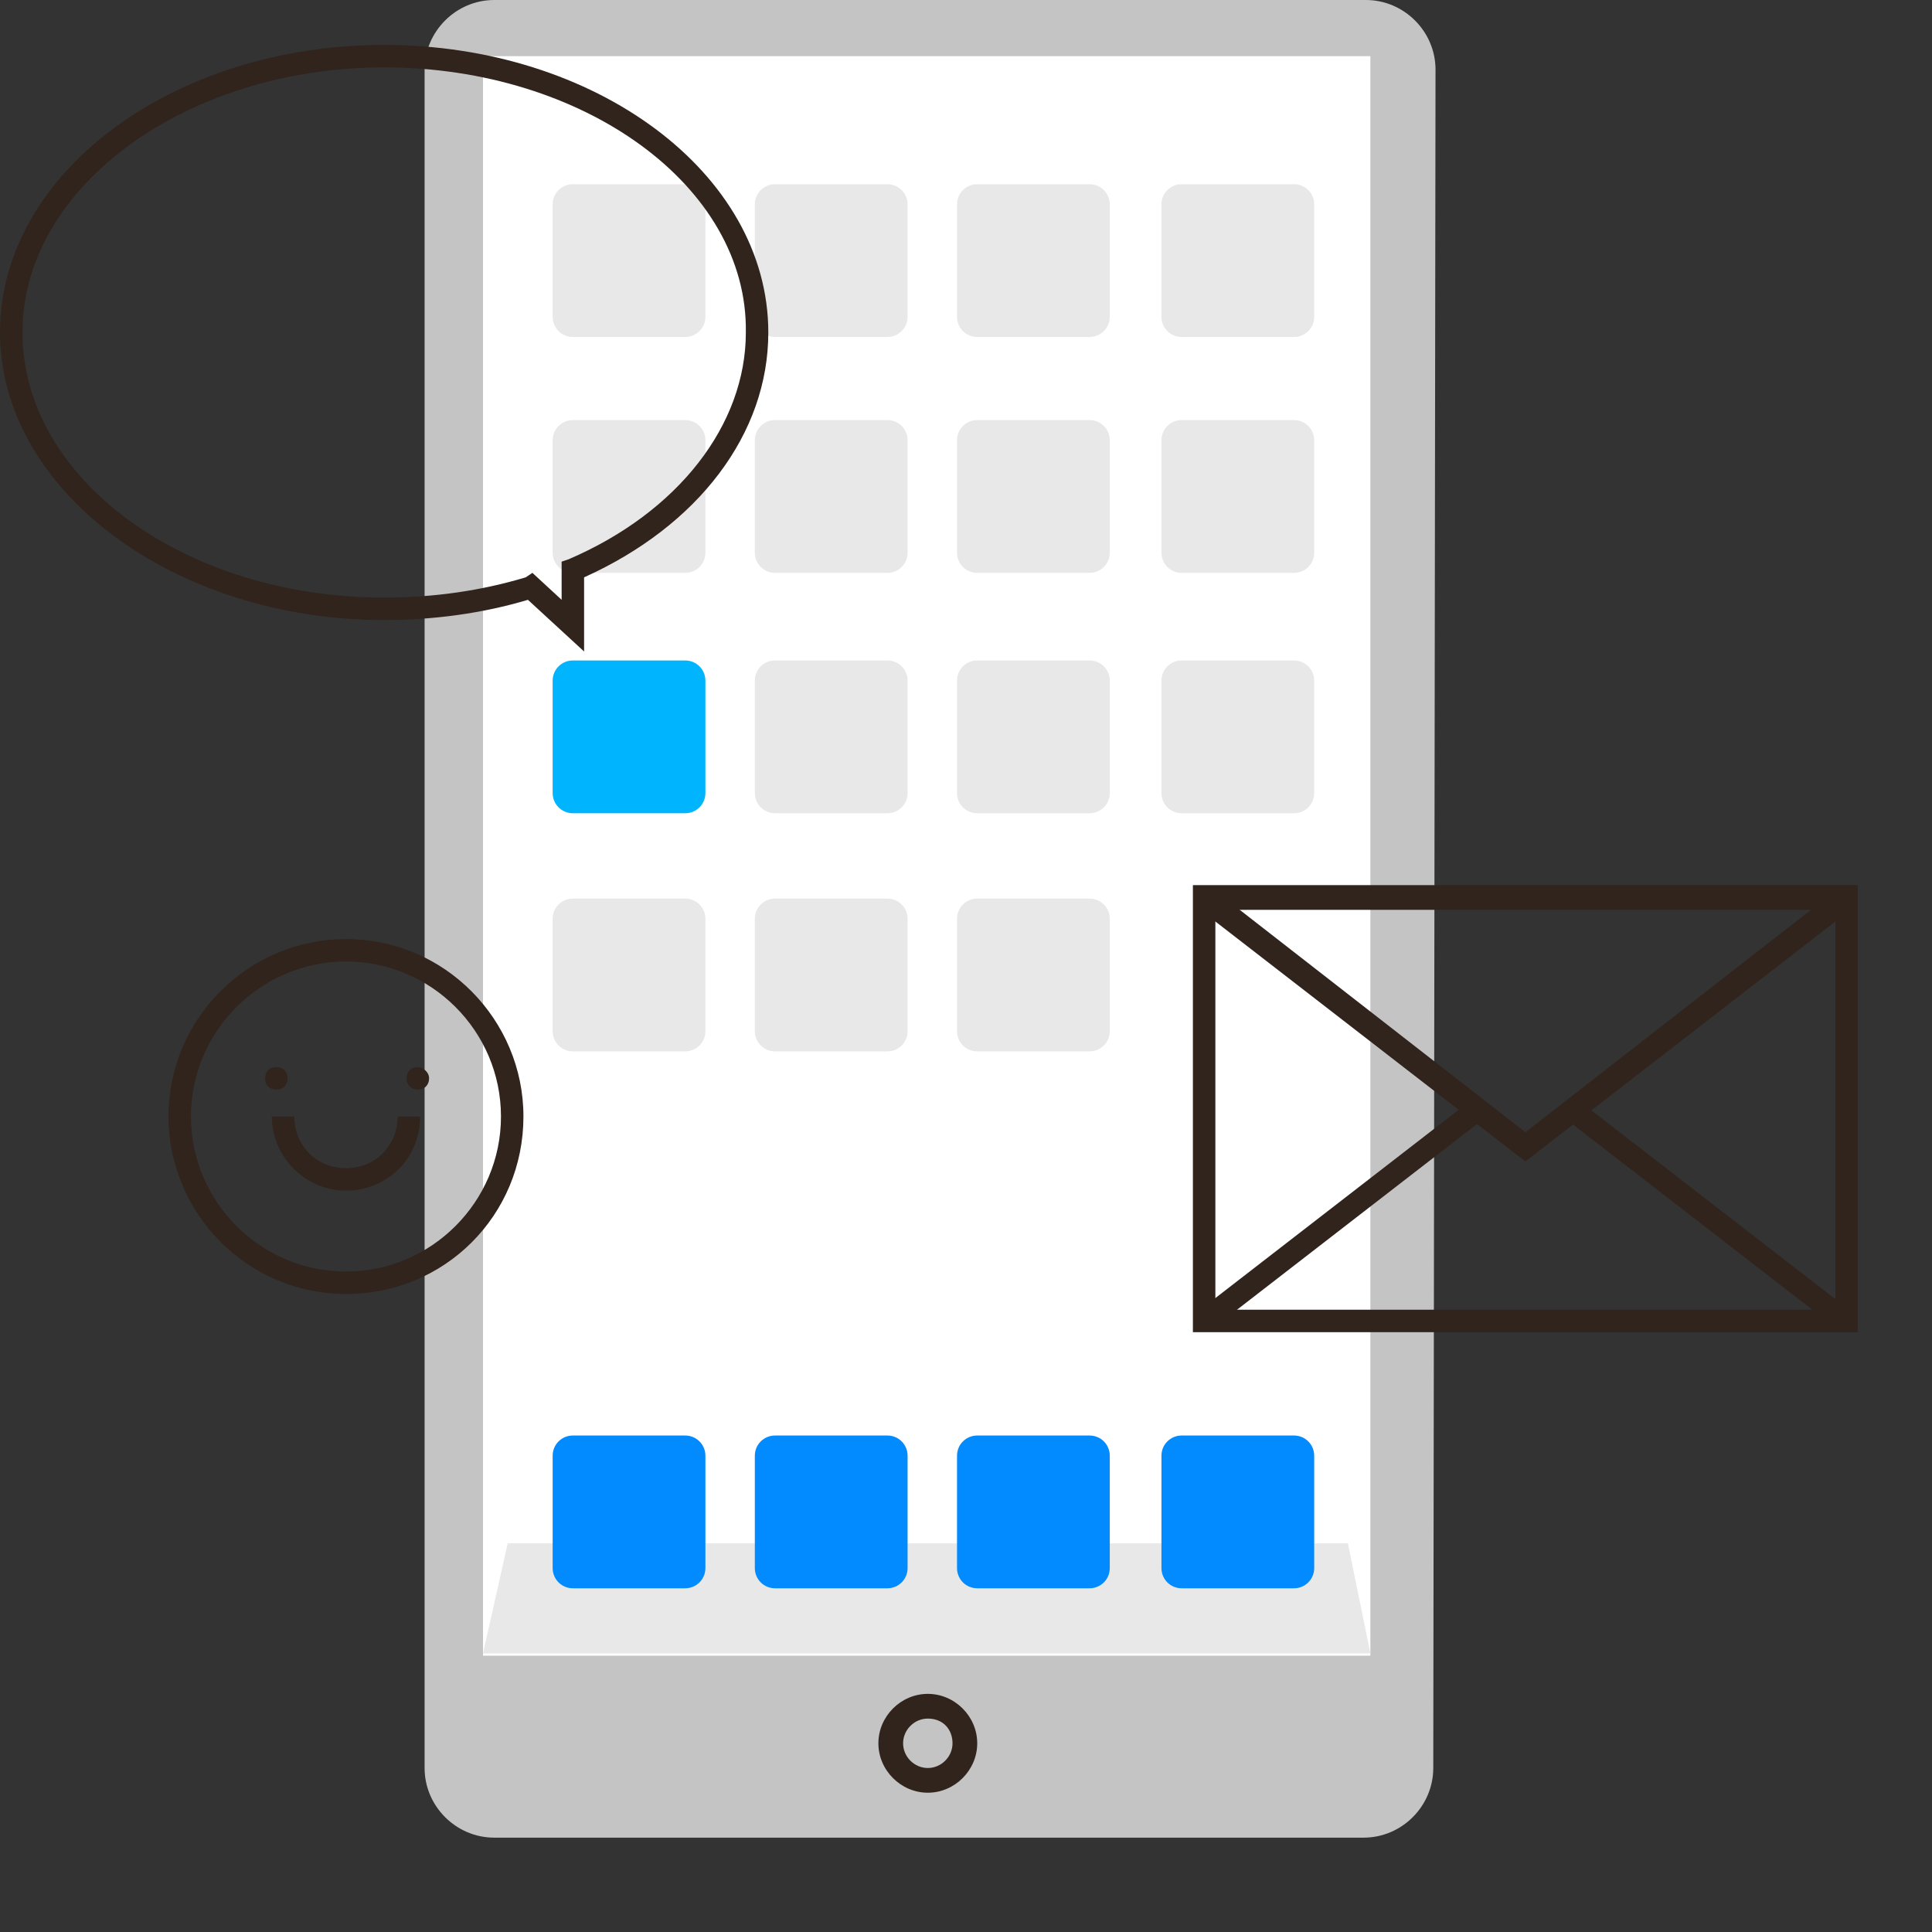
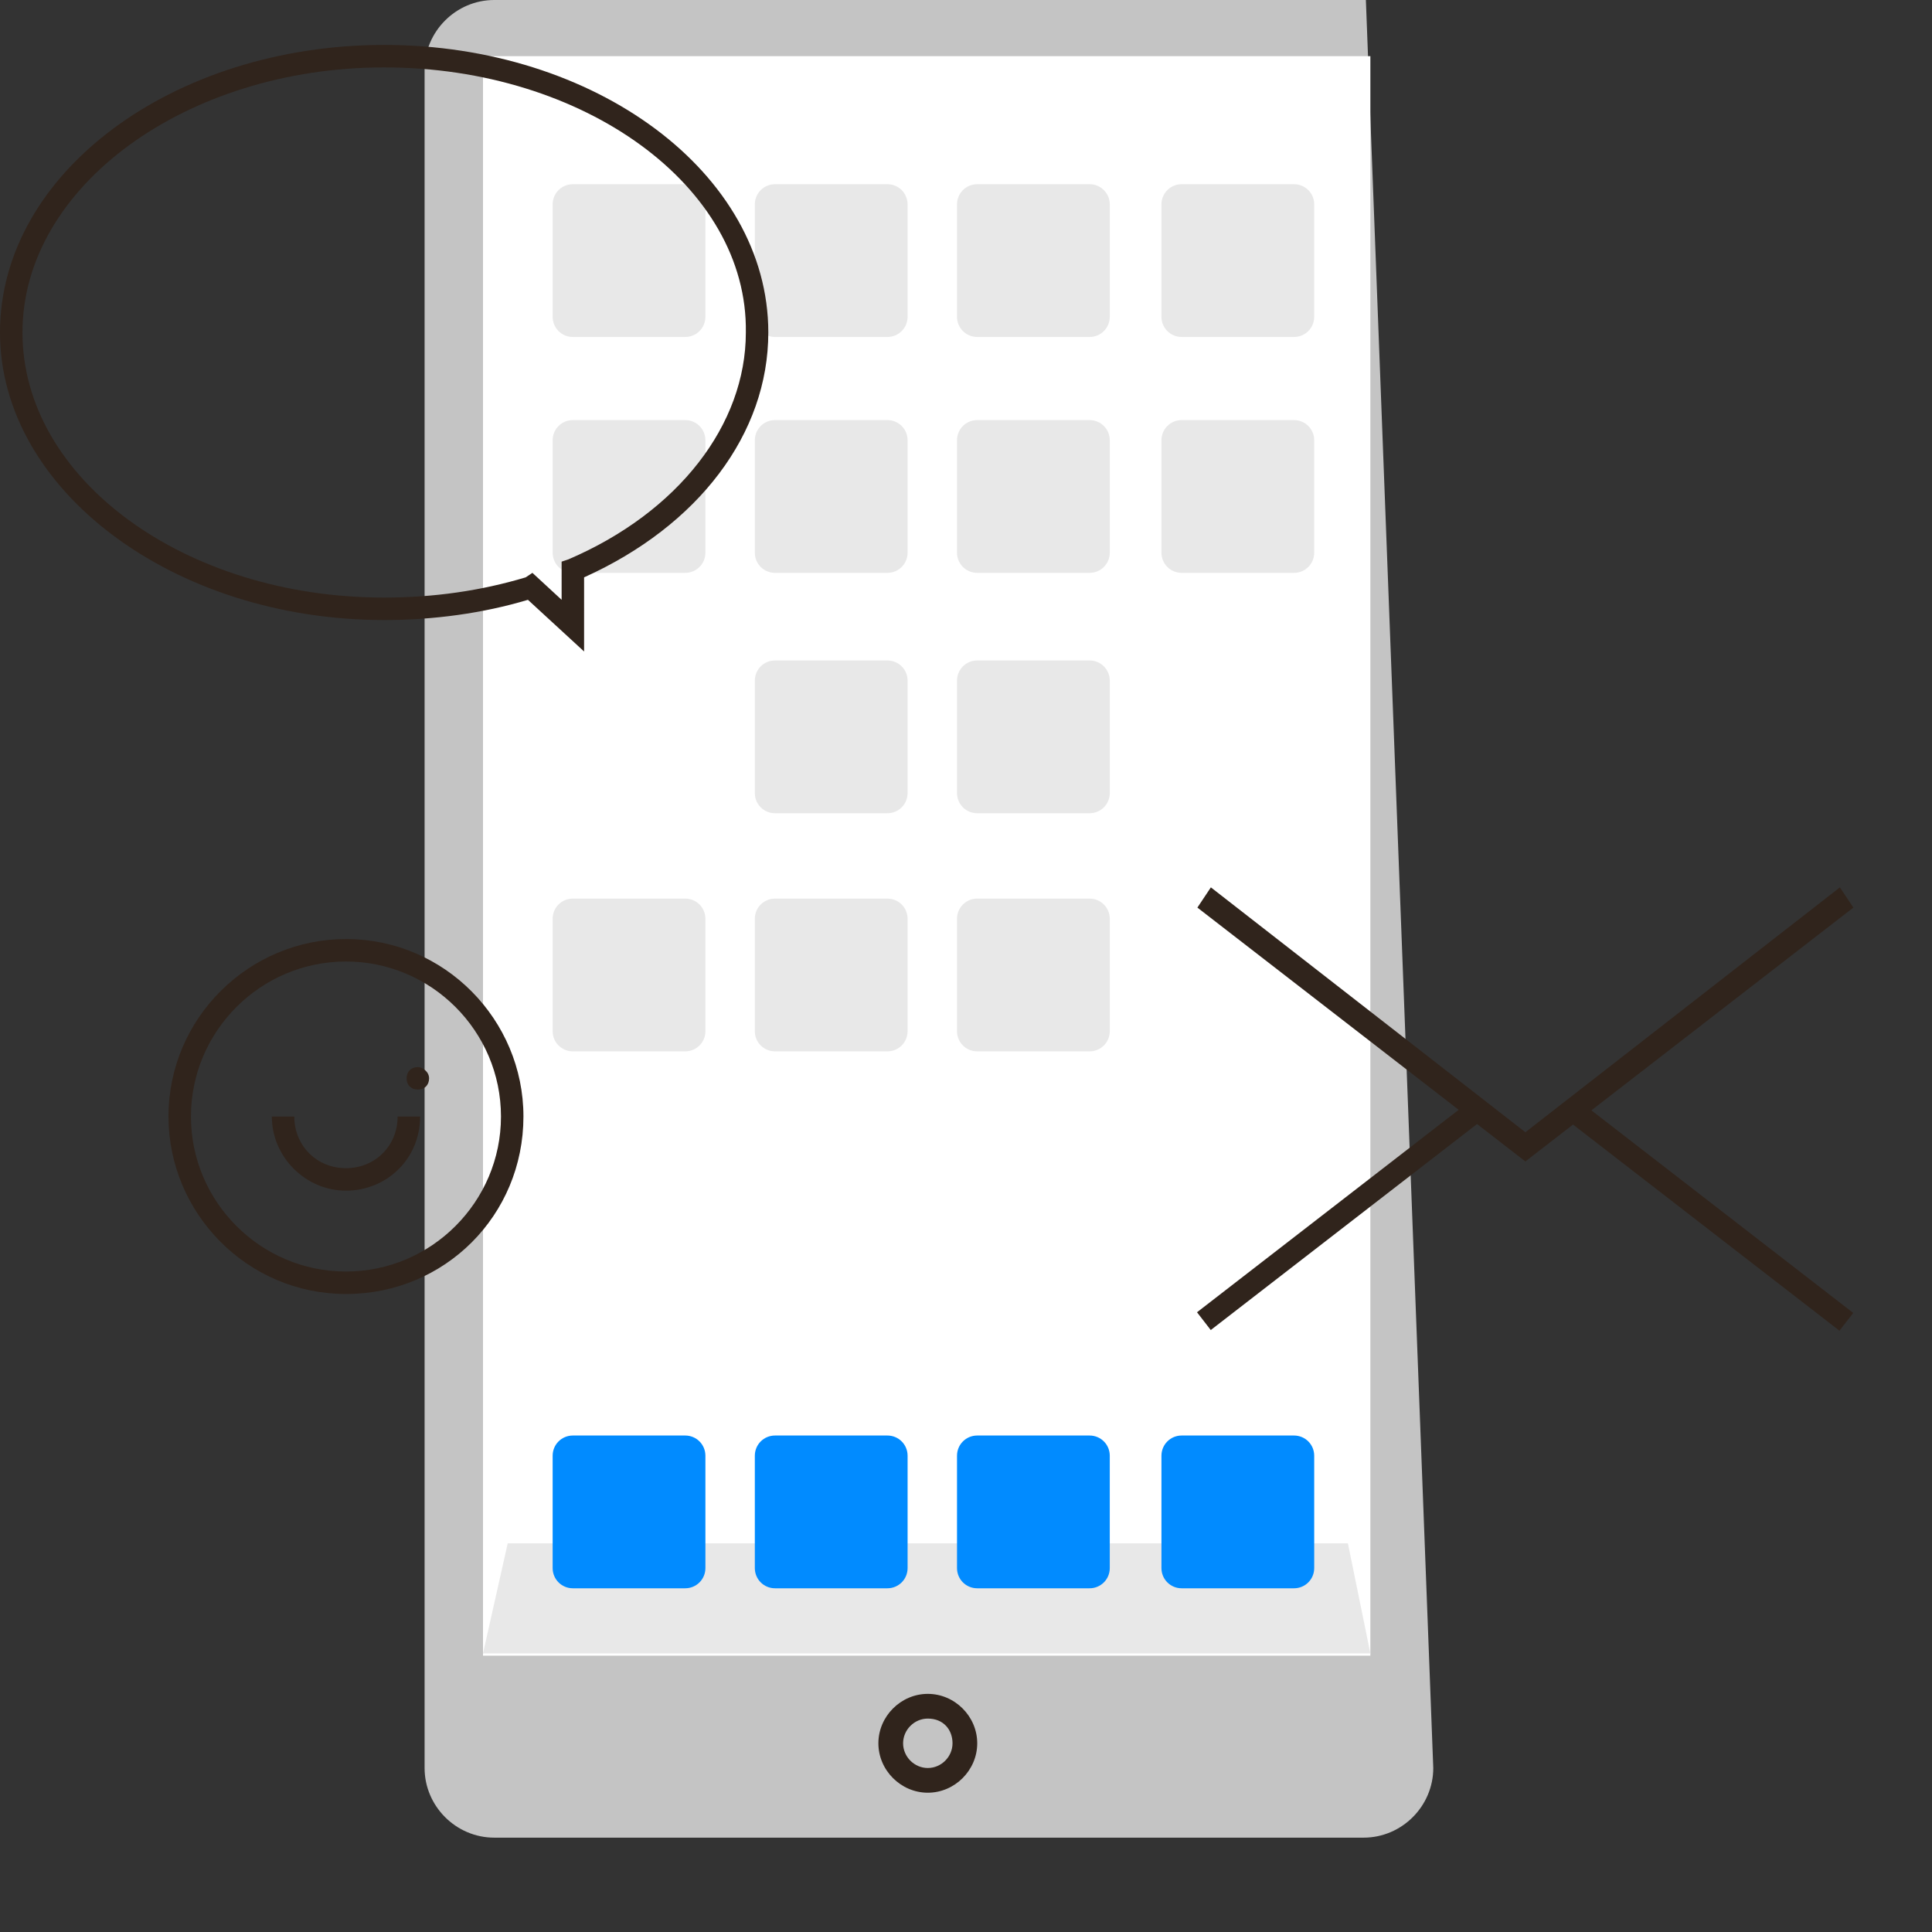
<svg xmlns="http://www.w3.org/2000/svg" version="1.1" id="art" x="0px" y="0px" viewBox="0 0 86 86" style="enable-background:new 0 0 86 86;" xml:space="preserve">
  <rect x="0" y="0" width="86" height="86" fill="#333333" stroke="none" />
  <style type="text/css">
	.st0{fill:#C4C4C4;}
	.st1{fill:#FFFFFF;}
	.st2{fill:#E8E8E8;}
	.st3{fill:#30241C;}
	.st4{fill:#018BFF;}
	.st5{fill:#01B4FE;}
</style>
  <g>
-     <path class="st0" d="M63.8,78.7c0,1.7-1.4,3.1-3.1,3.1H22c-1.7,0-3.1-1.4-3.1-3.1V3.1C18.9,1.4,20.3,0,22,0h38.8   c1.7,0,3.1,1.4,3.1,3.1L63.8,78.7L63.8,78.7z" />
+     <path class="st0" d="M63.8,78.7c0,1.7-1.4,3.1-3.1,3.1H22c-1.7,0-3.1-1.4-3.1-3.1V3.1C18.9,1.4,20.3,0,22,0h38.8   L63.8,78.7L63.8,78.7z" />
  </g>
  <g>
    <rect x="21.5" y="2.5" class="st1" width="39.5" height="71.2" />
  </g>
  <g>
    <polygon class="st2" points="21.5,73.6 22.6,68.7 60,68.7 61,73.6  " />
  </g>
  <g>
    <path class="st3" d="M41.3,79.8c-1.2,0-2.2-1-2.2-2.2s1-2.2,2.2-2.2s2.2,1,2.2,2.2S42.5,79.8,41.3,79.8z M41.3,76.5   c-0.6,0-1.1,0.5-1.1,1.1s0.5,1.1,1.1,1.1s1.1-0.5,1.1-1.1S42,76.5,41.3,76.5z" />
  </g>
  <g>
    <g>
      <path class="st4" d="M33.6,64.8c0-0.5,0.4-0.9,0.9-0.9h5c0.5,0,0.9,0.4,0.9,0.9v5c0,0.5-0.4,0.9-0.9,0.9h-5    c-0.5,0-0.9-0.4-0.9-0.9V64.8z" />
    </g>
    <g>
      <path class="st4" d="M42.6,64.8c0-0.5,0.4-0.9,0.9-0.9h5c0.5,0,0.9,0.4,0.9,0.9v5c0,0.5-0.4,0.9-0.9,0.9h-5    c-0.5,0-0.9-0.4-0.9-0.9V64.8z" />
    </g>
    <g>
      <path class="st4" d="M51.7,64.8c0-0.5,0.4-0.9,0.9-0.9h5c0.5,0,0.9,0.4,0.9,0.9v5c0,0.5-0.4,0.9-0.9,0.9h-5    c-0.5,0-0.9-0.4-0.9-0.9V64.8z" />
    </g>
    <g>
      <path class="st4" d="M24.6,64.8c0-0.5,0.4-0.9,0.9-0.9h5c0.5,0,0.9,0.4,0.9,0.9v5c0,0.5-0.4,0.9-0.9,0.9h-5    c-0.5,0-0.9-0.4-0.9-0.9V64.8z" />
    </g>
  </g>
  <g>
    <g>
      <path class="st2" d="M33.6,9.1c0-0.5,0.4-0.9,0.9-0.9h5c0.5,0,0.9,0.4,0.9,0.9v5c0,0.5-0.4,0.9-0.9,0.9h-5c-0.5,0-0.9-0.4-0.9-0.9    V9.1z" />
    </g>
    <g>
      <path class="st2" d="M42.6,9.1c0-0.5,0.4-0.9,0.9-0.9h5c0.5,0,0.9,0.4,0.9,0.9v5c0,0.5-0.4,0.9-0.9,0.9h-5c-0.5,0-0.9-0.4-0.9-0.9    V9.1z" />
    </g>
    <g>
      <path class="st2" d="M51.7,9.1c0-0.5,0.4-0.9,0.9-0.9h5c0.5,0,0.9,0.4,0.9,0.9v5c0,0.5-0.4,0.9-0.9,0.9h-5c-0.5,0-0.9-0.4-0.9-0.9    V9.1z" />
    </g>
    <g>
      <path class="st2" d="M24.6,9.1c0-0.5,0.4-0.9,0.9-0.9h5c0.5,0,0.9,0.4,0.9,0.9v5c0,0.5-0.4,0.9-0.9,0.9h-5c-0.5,0-0.9-0.4-0.9-0.9    V9.1z" />
    </g>
  </g>
  <g>
    <g>
      <path class="st2" d="M33.6,19.6c0-0.5,0.4-0.9,0.9-0.9h5c0.5,0,0.9,0.4,0.9,0.9v5c0,0.5-0.4,0.9-0.9,0.9h-5    c-0.5,0-0.9-0.4-0.9-0.9V19.6z" />
    </g>
    <g>
      <path class="st2" d="M42.6,19.6c0-0.5,0.4-0.9,0.9-0.9h5c0.5,0,0.9,0.4,0.9,0.9v5c0,0.5-0.4,0.9-0.9,0.9h-5    c-0.5,0-0.9-0.4-0.9-0.9V19.6z" />
    </g>
    <g>
      <path class="st2" d="M51.7,19.6c0-0.5,0.4-0.9,0.9-0.9h5c0.5,0,0.9,0.4,0.9,0.9v5c0,0.5-0.4,0.9-0.9,0.9h-5    c-0.5,0-0.9-0.4-0.9-0.9V19.6z" />
    </g>
    <g>
      <path class="st2" d="M24.6,19.6c0-0.5,0.4-0.9,0.9-0.9h5c0.5,0,0.9,0.4,0.9,0.9v5c0,0.5-0.4,0.9-0.9,0.9h-5    c-0.5,0-0.9-0.4-0.9-0.9V19.6z" />
    </g>
  </g>
  <g>
    <path class="st2" d="M33.6,30.3c0-0.5,0.4-0.9,0.9-0.9h5c0.5,0,0.9,0.4,0.9,0.9v5c0,0.5-0.4,0.9-0.9,0.9h-5c-0.5,0-0.9-0.4-0.9-0.9   V30.3z" />
  </g>
  <g>
    <path class="st2" d="M42.6,30.3c0-0.5,0.4-0.9,0.9-0.9h5c0.5,0,0.9,0.4,0.9,0.9v5c0,0.5-0.4,0.9-0.9,0.9h-5c-0.5,0-0.9-0.4-0.9-0.9   V30.3z" />
  </g>
  <g>
-     <path class="st2" d="M51.7,30.3c0-0.5,0.4-0.9,0.9-0.9h5c0.5,0,0.9,0.4,0.9,0.9v5c0,0.5-0.4,0.9-0.9,0.9h-5c-0.5,0-0.9-0.4-0.9-0.9   V30.3z" />
-   </g>
+     </g>
  <g>
-     <path class="st5" d="M24.6,30.3c0-0.5,0.4-0.9,0.9-0.9h5c0.5,0,0.9,0.4,0.9,0.9v5c0,0.5-0.4,0.9-0.9,0.9h-5c-0.5,0-0.9-0.4-0.9-0.9   V30.3z" />
-   </g>
+     </g>
  <g>
    <g>
      <path class="st2" d="M33.6,40.9c0-0.5,0.4-0.9,0.9-0.9h5c0.5,0,0.9,0.4,0.9,0.9v5c0,0.5-0.4,0.9-0.9,0.9h-5    c-0.5,0-0.9-0.4-0.9-0.9V40.9z" />
    </g>
    <g>
      <path class="st2" d="M42.6,40.9c0-0.5,0.4-0.9,0.9-0.9h5c0.5,0,0.9,0.4,0.9,0.9v5c0,0.5-0.4,0.9-0.9,0.9h-5    c-0.5,0-0.9-0.4-0.9-0.9V40.9z" />
    </g>
    <g>
      <path class="st2" d="M24.6,40.9c0-0.5,0.4-0.9,0.9-0.9h5c0.5,0,0.9,0.4,0.9,0.9v5c0,0.5-0.4,0.9-0.9,0.9h-5    c-0.5,0-0.9-0.4-0.9-0.9V40.9z" />
    </g>
  </g>
  <g>
    <g>
-       <path class="st3" d="M82.7,59.3H53.1V39.4h29.6V59.3z M54.1,58.3h27.6V40.5H54.1V58.3z" />
-     </g>
+       </g>
    <g>
      <polygon class="st3" points="67.9,51.7 53.3,40.4 53.9,39.5 67.9,50.4 81.9,39.5 82.5,40.4   " />
    </g>
    <g>
      <rect x="52" y="53.6" transform="matrix(0.791 -0.612 0.612 0.791 -20.652 47.84)" class="st3" width="15.3" height="1" />
    </g>
    <g>
      <rect x="75.6" y="46.4" transform="matrix(0.612 -0.791 0.791 0.612 -13.27 81.212)" class="st3" width="1" height="15.4" />
    </g>
  </g>
  <g>
    <g>
      <path class="st3" d="M15.4,57.6c-4.4,0-7.9-3.6-7.9-7.9c0-4.4,3.6-7.9,7.9-7.9c4.4,0,7.9,3.6,7.9,7.9    C23.3,54.1,19.8,57.6,15.4,57.6z M15.4,42.8c-3.8,0-6.9,3.1-6.9,6.9c0,3.8,3.1,6.9,6.9,6.9s6.9-3.1,6.9-6.9    C22.3,45.9,19.2,42.8,15.4,42.8z" />
    </g>
    <g>
      <path class="st3" d="M15.4,53c-1.8,0-3.3-1.5-3.3-3.3h1c0,1.3,1,2.3,2.3,2.3s2.3-1,2.3-2.3h1C18.7,51.6,17.2,53,15.4,53z" />
    </g>
    <g>
      <g>
-         <path class="st3" d="M12.8,48c0,0.3-0.2,0.5-0.5,0.5s-0.5-0.2-0.5-0.5s0.2-0.5,0.5-0.5S12.8,47.7,12.8,48z" />
-       </g>
+         </g>
      <g>
        <path class="st3" d="M19.1,48c0,0.3-0.2,0.5-0.5,0.5s-0.5-0.2-0.5-0.5s0.2-0.5,0.5-0.5C18.8,47.5,19.1,47.7,19.1,48z" />
      </g>
    </g>
  </g>
  <g>
    <path class="st3" d="M26,29l-2.5-2.3c-2,0.6-4.2,0.9-6.4,0.9C7.7,27.6,0,21.8,0,14.8C0,7.7,7.7,2,17.1,2s17.1,5.7,17.1,12.8   c0,4.5-3.1,8.6-8.2,10.9V29z M23.7,25.5l1.3,1.2V25l0.3-0.1c4.9-2.1,7.9-6,7.9-10.1C33.3,8.3,26,3,17.1,3C8.3,3,1,8.3,1,14.8   s7.2,11.8,16.1,11.8c2.2,0,4.3-0.3,6.3-0.9L23.7,25.5z" />
  </g>
</svg>